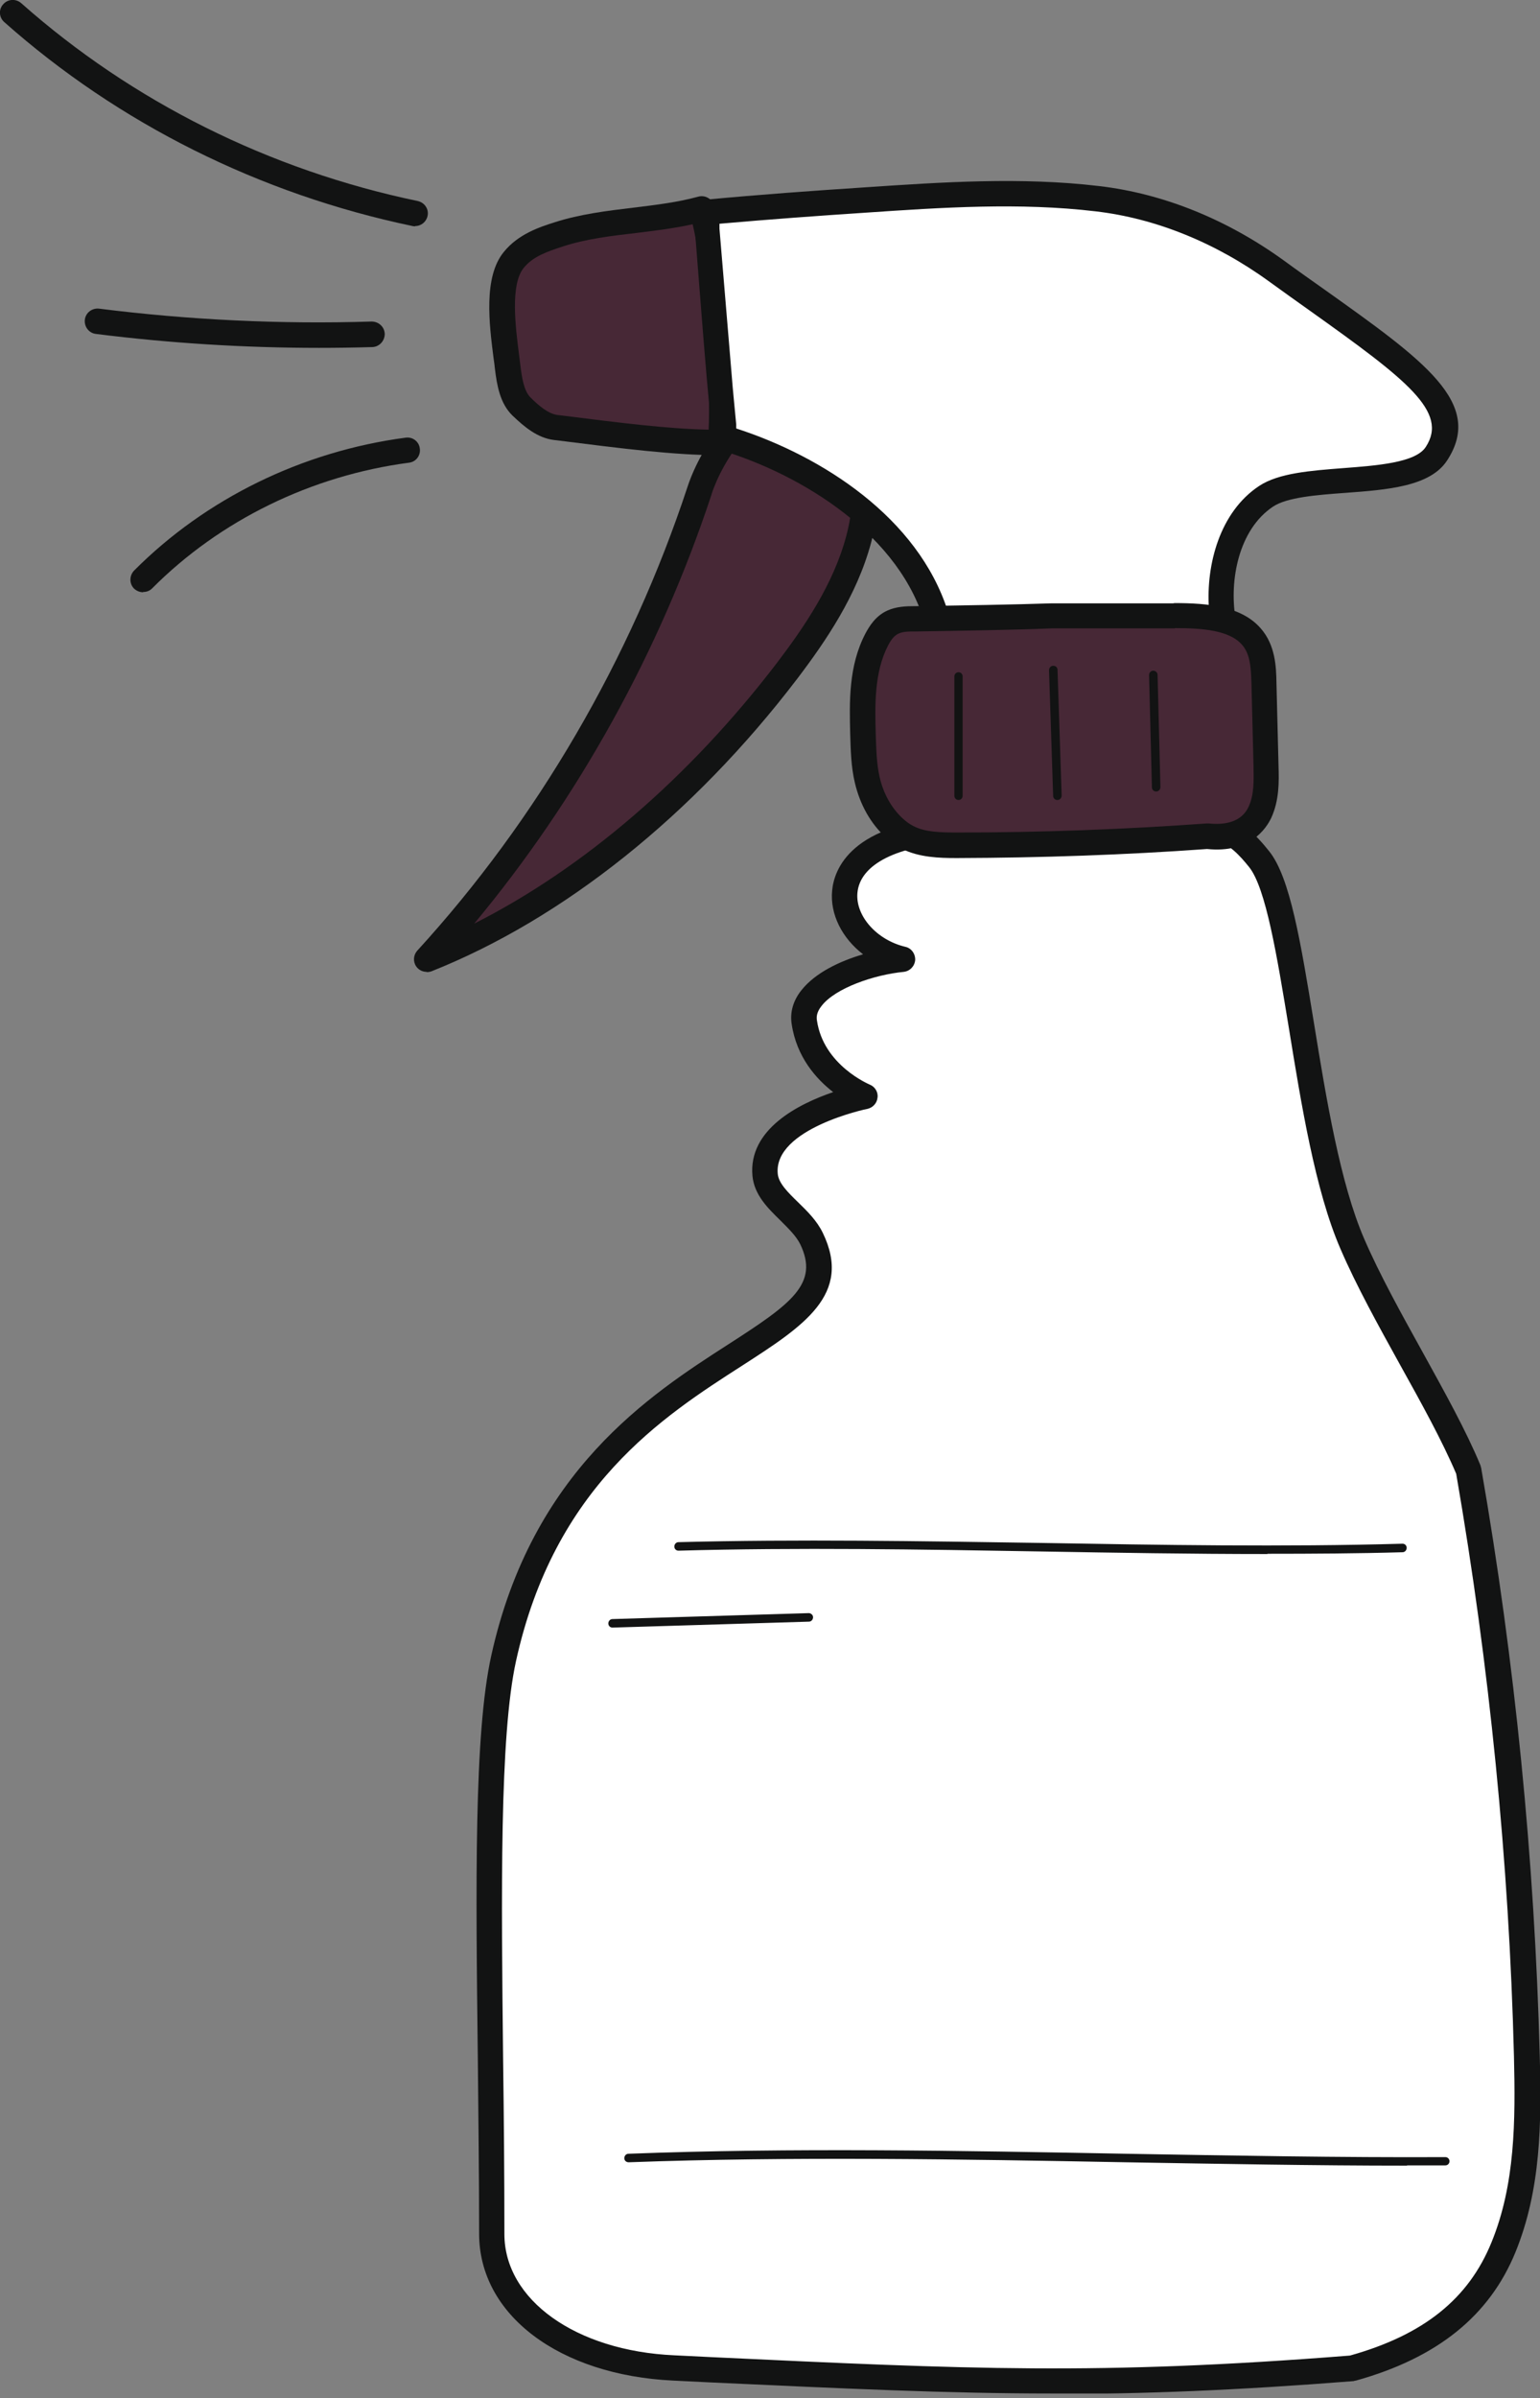
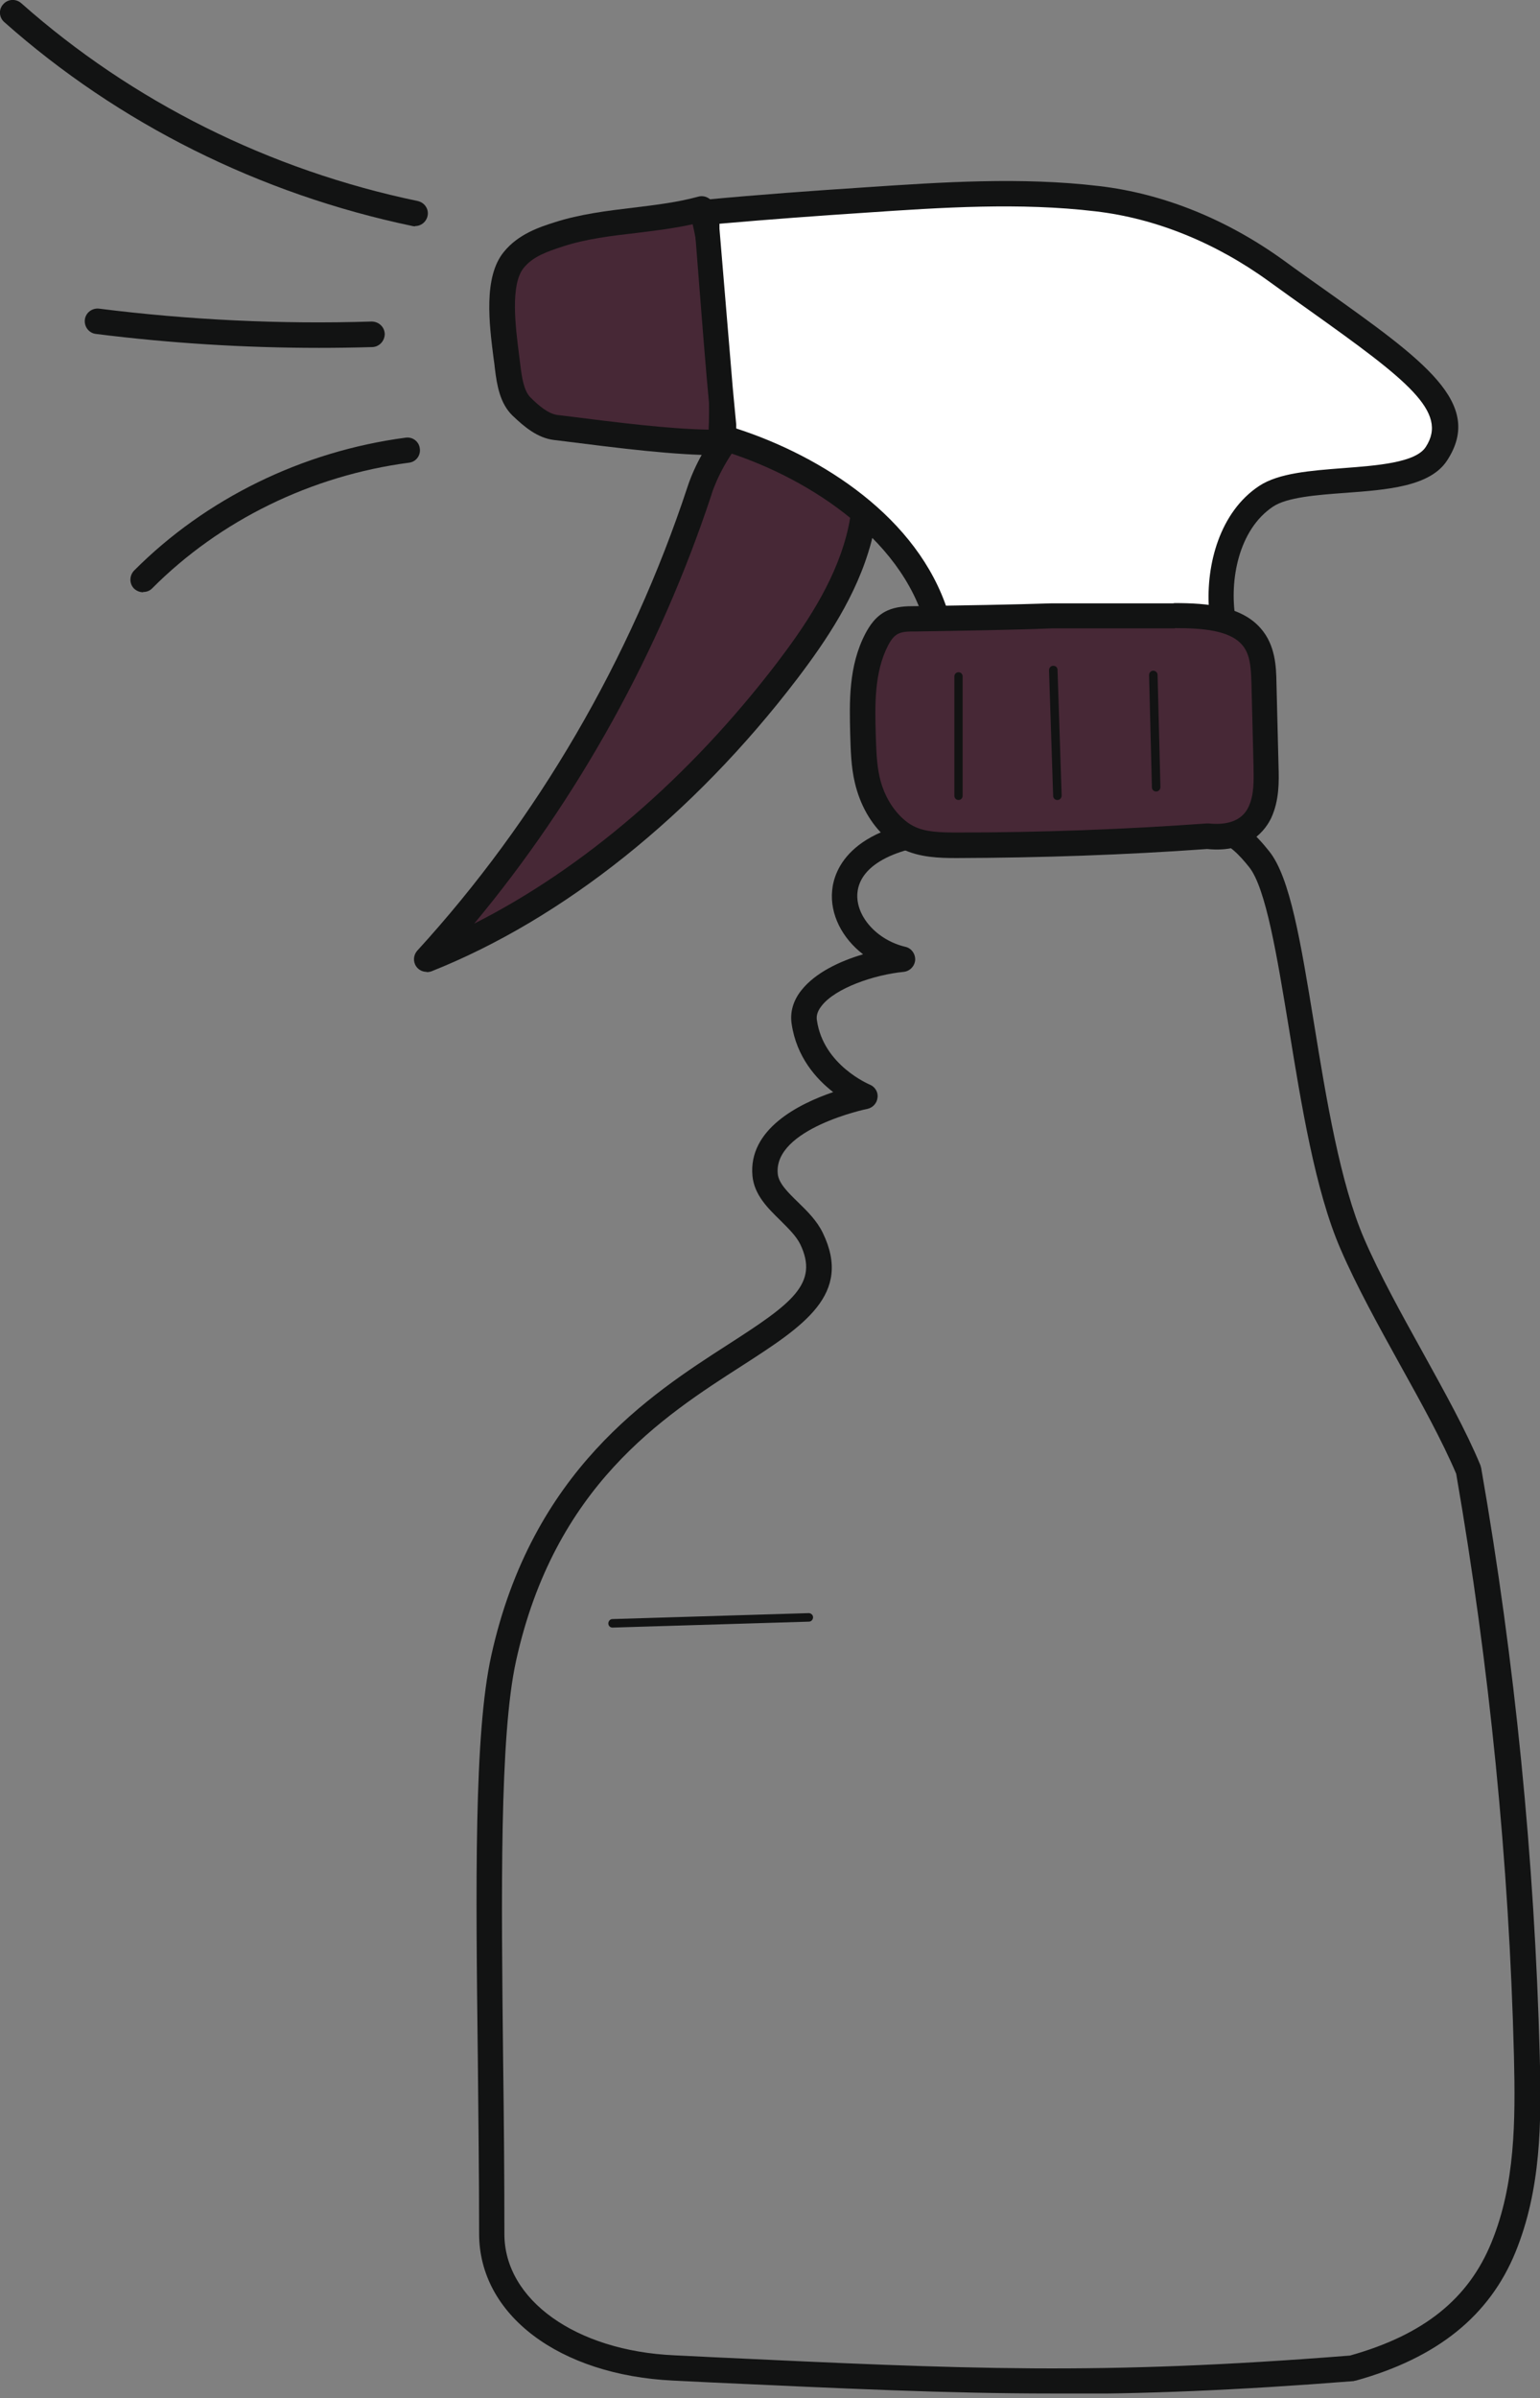
<svg xmlns="http://www.w3.org/2000/svg" width="205" height="319" viewBox="0 0 205 319" fill="none">
  <rect x="0" y="0" width="205" height="319" fill="#808080" stroke="none" />
  <g clip-path="url(#clip0_20_80)">
    <path d="M93.094 65.29C85.474 88.357 72.842 110.018 56.777 127.593C74.936 120.384 91.653 106.379 104.731 89.25C108.782 83.964 112.592 78.162 114.308 71.709C116.025 65.255 115.201 58.013 111.047 54.374C109.64 53.172 107.889 52.383 106.001 52.417C99.994 52.52 94.845 60.003 93.129 65.255L93.094 65.29Z" fill="#472836" />
    <path d="M56.777 129.275C56.227 129.275 55.712 129 55.404 128.554C54.957 127.902 55.026 127.044 55.541 126.46C71.503 109.022 83.963 87.671 91.515 64.775C93.266 59.42 98.758 50.873 105.967 50.77C108.164 50.735 110.327 51.559 112.146 53.138C116.54 56.914 118.016 64.397 115.956 72.189C114.068 79.227 109.915 85.302 106.104 90.314C92.271 108.439 74.97 122.238 57.429 129.206C57.223 129.275 57.017 129.309 56.811 129.309L56.777 129.275ZM94.708 65.805C87.808 86.675 76.961 106.242 63.127 122.856C77.682 115.51 91.756 103.427 103.393 88.22C106.997 83.483 110.944 77.75 112.661 71.263C114.377 64.809 113.279 58.562 109.915 55.644C109.091 54.923 107.718 54.065 106.001 54.099C100.887 54.168 96.218 61.136 94.708 65.77V65.805Z" fill="#121313" />
    <path d="M93.438 27.77C87.396 29.487 80.428 29.212 74.421 31.135C72.258 31.855 69.958 32.645 68.413 34.533C65.907 37.622 67.075 44.556 67.59 48.744C67.83 50.666 68.139 52.761 69.409 53.996C70.748 55.301 72.224 56.571 73.974 56.811C82.453 57.875 89.73 58.802 95.772 58.802C96.493 58.802 96.218 37.039 93.438 27.736V27.77Z" fill="#472836" />
    <path d="M95.738 60.553C89.799 60.553 82.762 59.66 74.592 58.63L73.734 58.527C71.537 58.253 69.787 56.777 68.207 55.266C66.56 53.653 66.148 51.285 65.873 48.985C65.839 48.573 65.77 48.126 65.702 47.646C65.118 43.08 64.329 36.833 67.075 33.503C68.997 31.135 71.812 30.208 73.871 29.556C77.201 28.491 80.771 28.045 84.238 27.633C87.328 27.256 90.211 26.912 92.957 26.157C93.85 25.917 94.776 26.432 95.017 27.29C97.454 35.528 98.587 57.841 97.111 59.832C96.802 60.244 96.253 60.553 95.703 60.553H95.738ZM92.202 29.83C89.731 30.379 87.156 30.688 84.65 30.997C81.355 31.375 77.956 31.787 74.936 32.782C72.704 33.503 70.919 34.155 69.718 35.631C67.899 37.863 68.619 43.492 69.1 47.234C69.169 47.715 69.203 48.161 69.272 48.607C69.478 50.289 69.752 52.005 70.61 52.864C71.743 53.996 72.979 55.026 74.18 55.198L75.039 55.301C82.419 56.227 88.907 57.051 94.33 57.154C94.571 52.761 94.124 37.966 92.202 29.83Z" fill="#121313" />
    <path d="M169.918 36.078C162.95 31.032 154.848 27.53 146.129 26.5C135.9 25.299 125.533 25.986 115.27 26.672C108.198 27.153 101.093 27.633 94.055 28.32C94.605 35.528 95.188 42.737 95.772 49.911C96.012 52.692 96.287 55.507 96.527 58.322C108.644 61.96 121.689 70.576 124.95 83.106L162.812 82.591C161.851 76.789 163.464 69.443 168.579 66.079C173.66 62.715 188.008 65.427 191.269 60.415C195.869 53.31 185.949 47.68 169.918 36.078Z" fill="white" />
    <path d="M124.915 84.753C124.16 84.753 123.474 84.238 123.268 83.483C120.041 71.16 106.551 63.059 96.012 59.901C95.36 59.694 94.879 59.111 94.811 58.424L94.673 56.811C94.468 54.545 94.261 52.28 94.055 50.014C93.506 43.595 93.026 37.142 92.511 30.688L92.339 28.388C92.271 27.462 92.957 26.672 93.85 26.569C101.093 25.883 108.336 25.368 115.132 24.921C125.327 24.235 135.9 23.514 146.301 24.75C154.848 25.745 163.327 29.178 170.879 34.636C172.801 36.043 174.655 37.348 176.406 38.584C189.622 47.989 197.585 53.653 192.642 61.239C190.377 64.741 184.61 65.153 179.049 65.564C175.273 65.839 171.325 66.148 169.472 67.384C164.872 70.439 163.636 77.201 164.46 82.213C164.529 82.694 164.391 83.208 164.082 83.586C163.773 83.964 163.293 84.17 162.812 84.204L124.95 84.719L124.915 84.753ZM98.072 57.017C109.4 60.69 122.204 68.826 126.185 81.355L160.924 80.874C160.547 75.107 162.366 68.105 167.618 64.638C170.227 62.921 174.415 62.612 178.809 62.269C183.305 61.926 188.454 61.548 189.793 59.454C192.848 54.786 187.287 50.529 174.415 41.364C172.664 40.128 170.81 38.789 168.854 37.382C161.782 32.267 153.819 29.041 145.855 28.114C135.763 26.912 125.362 27.599 115.304 28.285C109.056 28.697 102.431 29.178 95.772 29.762V30.414C96.321 36.833 96.836 43.286 97.385 49.705C97.557 51.971 97.797 54.202 98.003 56.468V56.983L98.072 57.017Z" fill="#121313" />
-     <path d="M127.559 110.361C106.688 111.288 110.601 125.362 120.11 127.593C114.961 128.108 106.31 131.094 107.031 135.969C108.061 143.04 115.098 145.855 115.098 145.855C115.098 145.855 101.093 148.601 101.813 156.29C102.122 159.62 106.448 161.542 107.992 164.769C115.682 180.628 76.24 178.5 66.972 220.619C63.985 234.281 65.427 266.376 65.427 297.168C65.427 306.848 75.382 314.331 89.662 314.983C126.803 316.734 144.688 317.764 179.941 314.983C190.136 312.134 196.762 307.054 200.057 298.884C203.387 290.749 203.387 281.995 203.181 273.448C202.528 247.531 199.988 221.614 195.423 195.56C191.613 186.498 184.129 175.17 179.941 165.455C173.419 150.317 172.595 120.556 167.549 114.308C166.108 112.489 164.357 110.601 161.748 110.052L127.49 110.395L127.559 110.361Z" fill="white" />
    <path d="M140.019 318.382C126.048 318.382 112.455 317.729 94.536 316.906L89.627 316.665C74.421 315.944 63.779 307.912 63.779 297.133C63.779 289.375 63.676 281.515 63.608 273.928C63.333 250.689 63.093 230.642 65.393 220.241C70.816 195.629 86.572 185.502 96.973 178.809C105.418 173.385 109.056 170.742 106.516 165.49C105.967 164.391 104.937 163.396 103.873 162.332C102.26 160.753 100.406 158.968 100.166 156.428C99.582 150.18 106.379 146.816 110.91 145.271C108.644 143.521 106.036 140.603 105.383 136.209C105.143 134.63 105.589 133.085 106.688 131.712C108.541 129.378 111.837 127.833 114.892 126.941C112.111 124.813 110.464 121.62 110.773 118.462C111.013 115.75 113.176 109.331 127.49 108.679C127.49 108.679 127.524 108.679 127.559 108.679L161.817 108.336C161.817 108.336 162.057 108.336 162.194 108.37C165.215 109.022 167.24 111.082 168.957 113.244C171.737 116.711 173.145 125.293 174.93 136.209C176.543 146.13 178.397 157.389 181.589 164.769C183.649 169.54 186.566 174.792 189.381 179.873C192.333 185.228 195.148 190.274 197.07 194.908C197.105 195.011 197.139 195.148 197.173 195.286C201.67 221.065 204.279 247.359 204.966 273.448C205.206 282.441 205.137 291.229 201.739 299.571C198.272 308.049 191.338 313.645 180.491 316.665C180.388 316.665 180.285 316.7 180.182 316.734C164.529 317.97 152.171 318.45 140.088 318.45L140.019 318.382ZM127.627 112.043C119.526 112.421 114.48 114.926 114.137 118.771C113.862 121.826 116.711 125.053 120.522 125.945C121.311 126.117 121.86 126.872 121.826 127.696C121.757 128.52 121.139 129.172 120.316 129.275C116.368 129.653 111.185 131.438 109.365 133.806C108.679 134.664 108.679 135.317 108.747 135.728C109.606 141.701 115.716 144.242 115.784 144.276C116.471 144.55 116.917 145.271 116.814 145.992C116.746 146.747 116.196 147.331 115.476 147.503C115.338 147.503 102.981 150.146 103.53 156.119C103.633 157.389 104.903 158.624 106.207 159.895C107.443 161.096 108.747 162.366 109.537 164.014C113.485 172.184 106.997 176.371 98.793 181.658C88.254 188.42 73.803 197.688 68.688 220.962C66.491 230.986 66.731 251.822 66.972 273.894C67.075 281.515 67.143 289.375 67.143 297.168C67.143 305.921 76.652 312.718 89.765 313.301L94.673 313.542C128.966 315.155 146.198 315.979 179.701 313.336C189.519 310.589 195.491 305.784 198.547 298.266C201.705 290.543 201.739 282.133 201.533 273.516C200.881 247.668 198.272 221.614 193.844 196.041C191.956 191.613 189.244 186.704 186.36 181.521C183.511 176.371 180.559 171.051 178.431 166.108C175.067 158.35 173.213 146.85 171.566 136.724C169.987 127.147 168.511 118.119 166.279 115.338C165.009 113.759 163.602 112.215 161.611 111.7L127.593 112.043H127.627Z" fill="#121313" />
    <path d="M160.718 111.253C149.665 112.043 138.612 112.421 127.524 112.455C125.224 112.455 122.787 112.421 120.796 111.391C120.11 111.047 119.526 110.601 118.977 110.121C117.089 108.37 115.956 106.104 115.407 103.77C114.926 101.745 114.892 99.685 114.823 97.66C114.72 93.403 114.652 88.975 116.677 85.096C117.158 84.204 117.775 83.277 118.805 82.796C119.663 82.385 120.728 82.385 121.723 82.35C128.314 82.247 134.905 82.144 140.019 81.973C145.409 81.973 150.798 81.973 156.187 81.938C159.963 81.938 164.288 82.144 166.554 84.719C168.064 86.435 168.167 88.735 168.236 90.898C168.339 94.571 168.442 98.243 168.511 101.917C168.579 104.01 168.614 106.139 167.687 108.095C166.794 110.018 164.666 111.7 160.684 111.288L160.718 111.253Z" fill="#472836" />
    <path d="M127.215 114.137C125.121 114.137 122.341 114.068 120.041 112.901C119.286 112.524 118.565 112.009 117.878 111.356C115.887 109.537 114.48 107.031 113.794 104.113C113.279 101.951 113.244 99.754 113.176 97.66C113.073 93.403 112.935 88.598 115.201 84.272C115.716 83.311 116.54 81.938 118.119 81.218C119.32 80.668 120.659 80.634 121.689 80.634H121.826C128.245 80.531 134.905 80.428 139.951 80.256H156.187C156.187 80.256 156.29 80.222 156.359 80.222C160.787 80.222 165.25 80.634 167.824 83.586C169.781 85.817 169.884 88.701 169.918 90.829L170.193 101.848C170.261 104.01 170.296 106.448 169.231 108.782C168.545 110.224 166.382 113.519 160.684 112.935C149.699 113.725 138.543 114.103 127.524 114.137C127.421 114.137 127.318 114.137 127.181 114.137H127.215ZM156.393 83.586H140.054C135.008 83.792 128.348 83.895 121.929 83.998H121.792C121.002 83.998 120.144 83.998 119.56 84.307C119.08 84.547 118.668 84.993 118.222 85.852C116.368 89.422 116.471 93.781 116.574 97.591C116.643 99.617 116.677 101.539 117.089 103.358C117.604 105.59 118.668 107.478 120.144 108.851C120.625 109.297 121.105 109.64 121.586 109.88C123.165 110.704 125.19 110.739 127.559 110.739C138.543 110.739 149.665 110.327 160.615 109.537C160.718 109.537 160.821 109.537 160.924 109.537C163.567 109.812 165.421 109.057 166.211 107.306C166.966 105.693 166.897 103.77 166.863 101.882L166.588 90.863C166.52 88.735 166.417 86.984 165.318 85.749C163.636 83.826 160.032 83.552 156.393 83.552V83.586Z" fill="#121313" />
-     <path d="M168.717 206.716C158.624 206.716 148.429 206.545 138.475 206.373C122.581 206.099 106.104 205.824 90.314 206.27C90.005 206.27 89.765 206.03 89.765 205.721C89.765 205.412 90.005 205.137 90.314 205.137C106.139 204.725 122.616 205 138.543 205.24C154.437 205.515 170.913 205.79 186.704 205.343C187.013 205.343 187.253 205.584 187.253 205.893C187.253 206.202 187.013 206.476 186.704 206.476C180.765 206.648 174.758 206.682 168.717 206.682V206.716Z" fill="#121313" />
-     <path d="M187.287 288.071C174.93 288.071 162.229 287.831 149.871 287.625C127.936 287.213 105.212 286.835 83.689 287.625C83.346 287.625 83.105 287.385 83.105 287.076C83.105 286.767 83.346 286.492 83.655 286.492C105.246 285.668 127.936 286.08 149.905 286.492C163.945 286.732 178.5 287.007 192.402 286.938C192.711 286.938 192.951 287.179 192.951 287.488C192.951 287.796 192.711 288.037 192.402 288.037C190.72 288.037 189.004 288.037 187.322 288.037L187.287 288.071Z" fill="#121313" />
    <path d="M81.526 216.5C81.217 216.5 80.977 216.259 80.977 215.95C80.977 215.641 81.217 215.367 81.526 215.367L107.649 214.577C107.958 214.577 108.233 214.818 108.233 215.126C108.233 215.435 107.992 215.71 107.683 215.71L81.561 216.5H81.526Z" fill="#121313" />
    <path d="M55.266 30.105C55.266 30.105 55.026 30.105 54.923 30.07C34.567 25.814 15.79 16.443 0.583 2.952C-0.137 2.334 -0.206 1.27 0.412 0.584C1.03 -0.137 2.094 -0.206 2.815 0.412C17.61 13.525 35.837 22.621 55.609 26.741C56.536 26.947 57.12 27.839 56.914 28.732C56.742 29.521 56.056 30.07 55.266 30.07V30.105Z" fill="#121313" />
    <path d="M42.462 46.273C32.542 46.273 22.587 45.655 12.77 44.419C11.843 44.316 11.191 43.458 11.293 42.531C11.396 41.604 12.255 40.952 13.181 41.055C25.162 42.565 37.382 43.149 49.465 42.771C50.426 42.771 51.181 43.492 51.216 44.419C51.216 45.346 50.495 46.135 49.568 46.17C47.199 46.238 44.831 46.273 42.462 46.273Z" fill="#121313" />
    <path d="M19.051 78.78C18.605 78.78 18.193 78.609 17.85 78.3C17.198 77.647 17.198 76.583 17.85 75.897C27.393 66.32 40.231 60.038 53.996 58.218C54.923 58.081 55.781 58.733 55.884 59.66C56.022 60.587 55.369 61.445 54.442 61.548C41.432 63.264 29.281 69.203 20.253 78.265C19.91 78.609 19.498 78.746 19.051 78.746V78.78Z" fill="#121313" />
    <path d="M127.593 106.413C127.284 106.413 127.044 106.173 127.044 105.864V89.971C127.044 89.662 127.284 89.422 127.593 89.422C127.902 89.422 128.142 89.662 128.142 89.971V105.864C128.142 106.173 127.902 106.413 127.593 106.413Z" fill="#121313" />
    <path d="M140.74 106.413C140.431 106.413 140.191 106.173 140.191 105.864L139.642 89.147C139.642 88.838 139.882 88.563 140.191 88.563C140.569 88.563 140.775 88.804 140.775 89.113L141.324 105.83C141.324 106.139 141.084 106.413 140.775 106.413H140.74Z" fill="#121313" />
    <path d="M153.887 105.281C153.578 105.281 153.338 105.04 153.338 104.731L152.961 89.799C152.961 89.49 153.201 89.216 153.51 89.216C153.819 89.216 154.093 89.456 154.093 89.765L154.471 104.697C154.471 105.006 154.231 105.281 153.922 105.281H153.887Z" fill="#121313" />
  </g>
  <defs>
    <clipPath id="clip0_20_80">
      <rect width="205" height="318.382" fill="white" />
    </clipPath>
  </defs>
</svg>